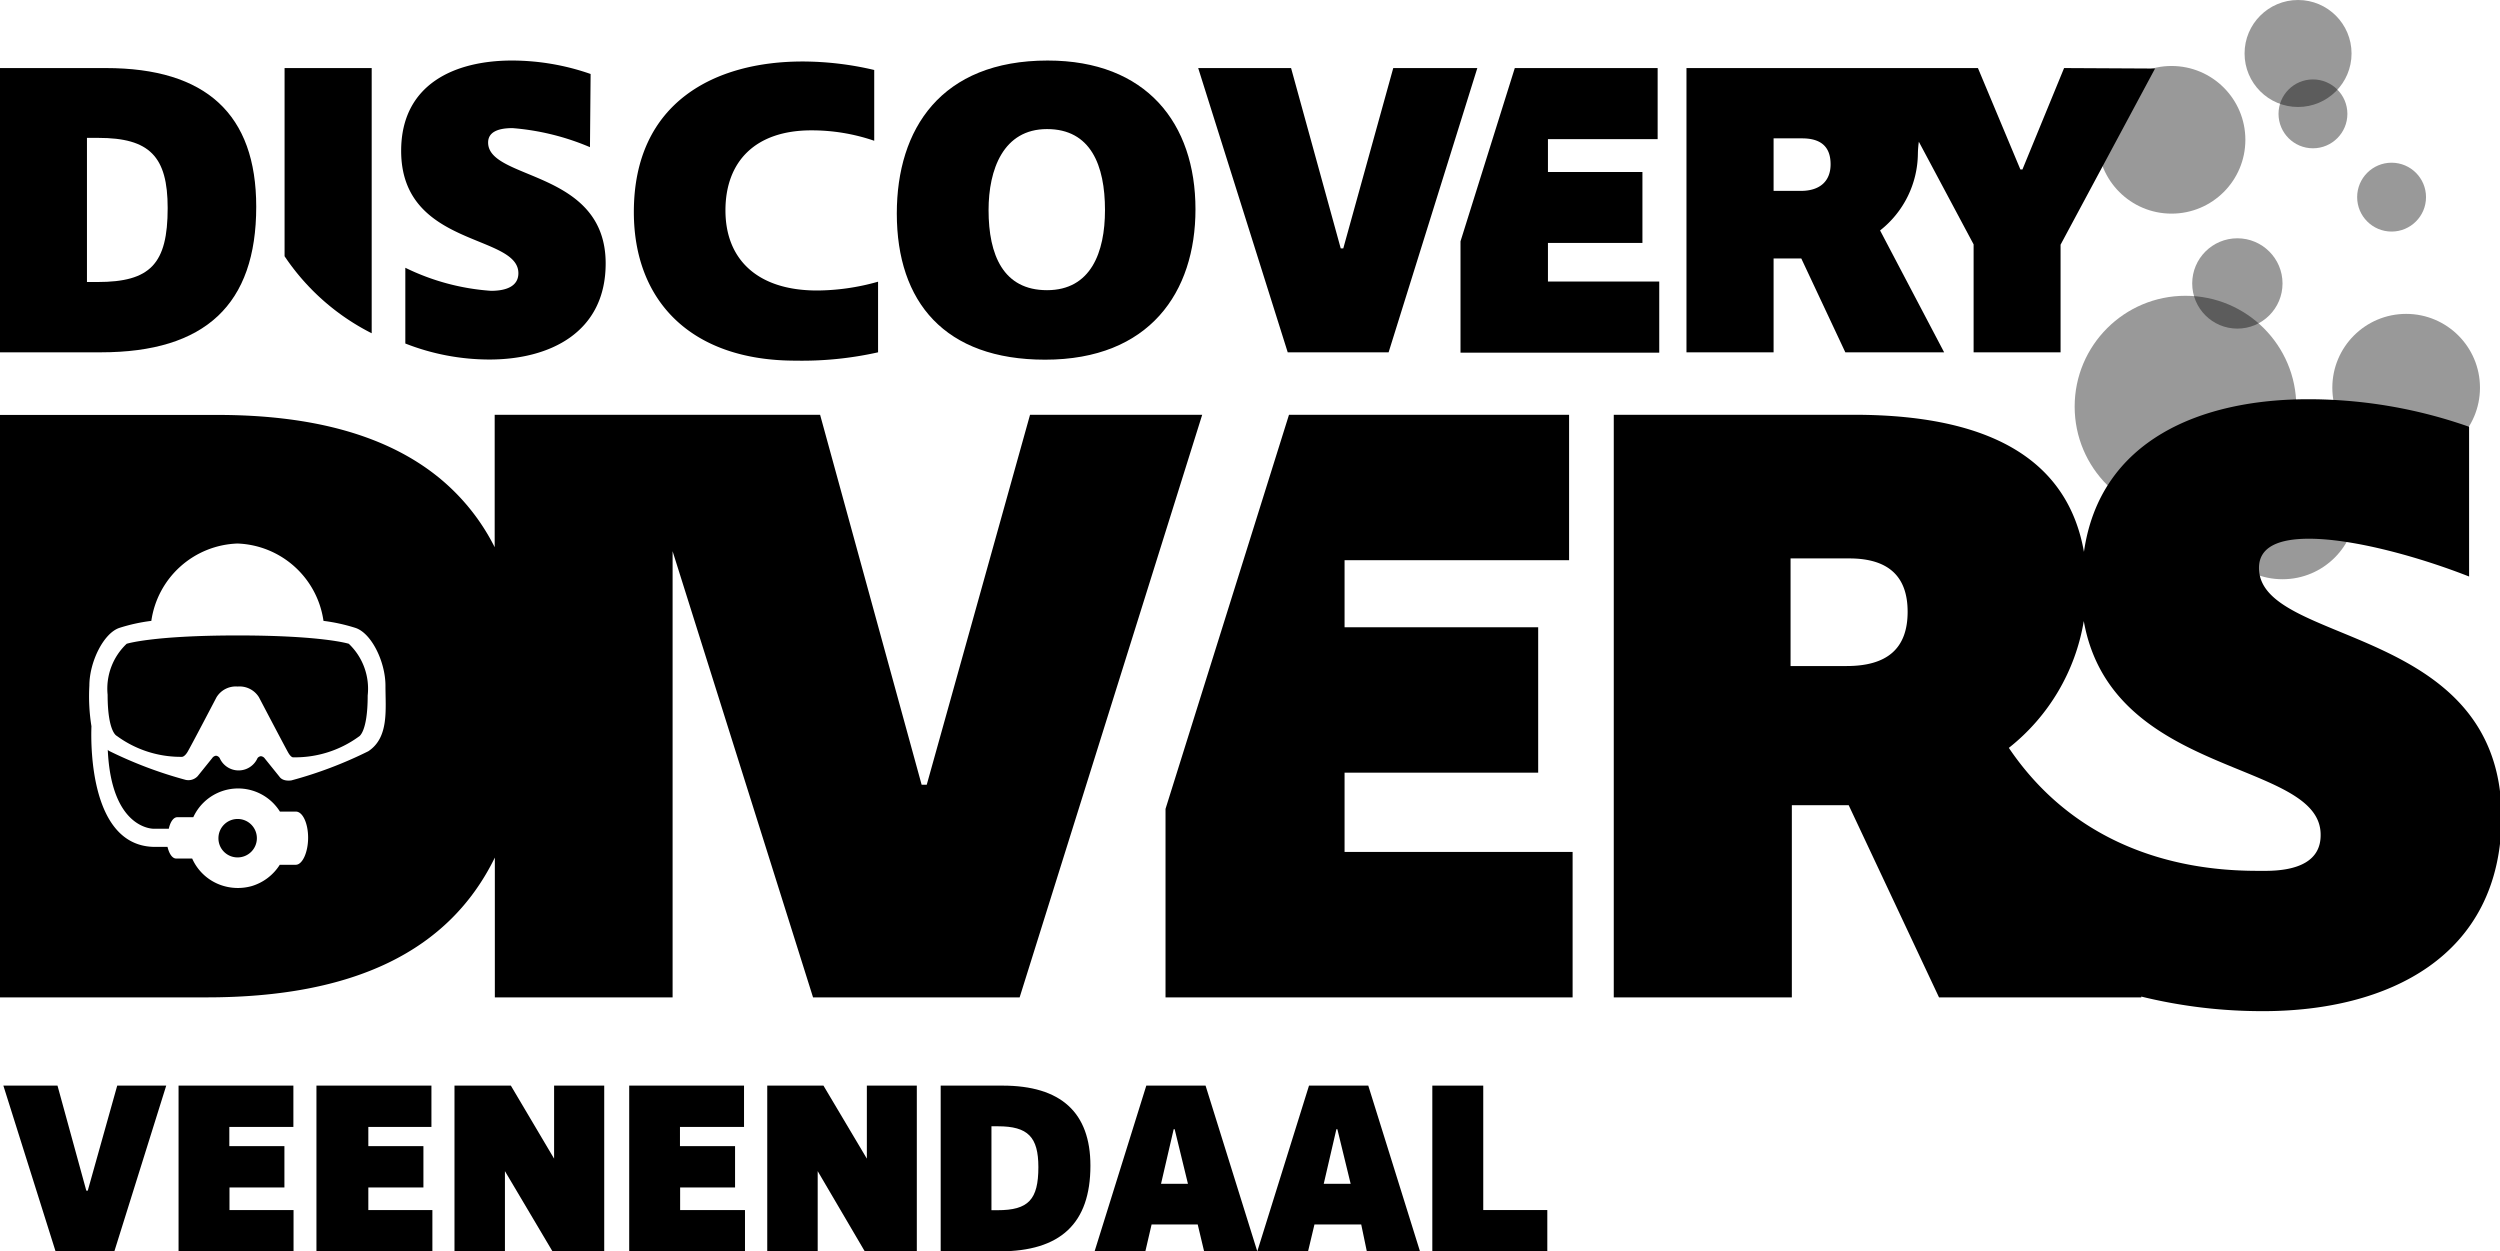
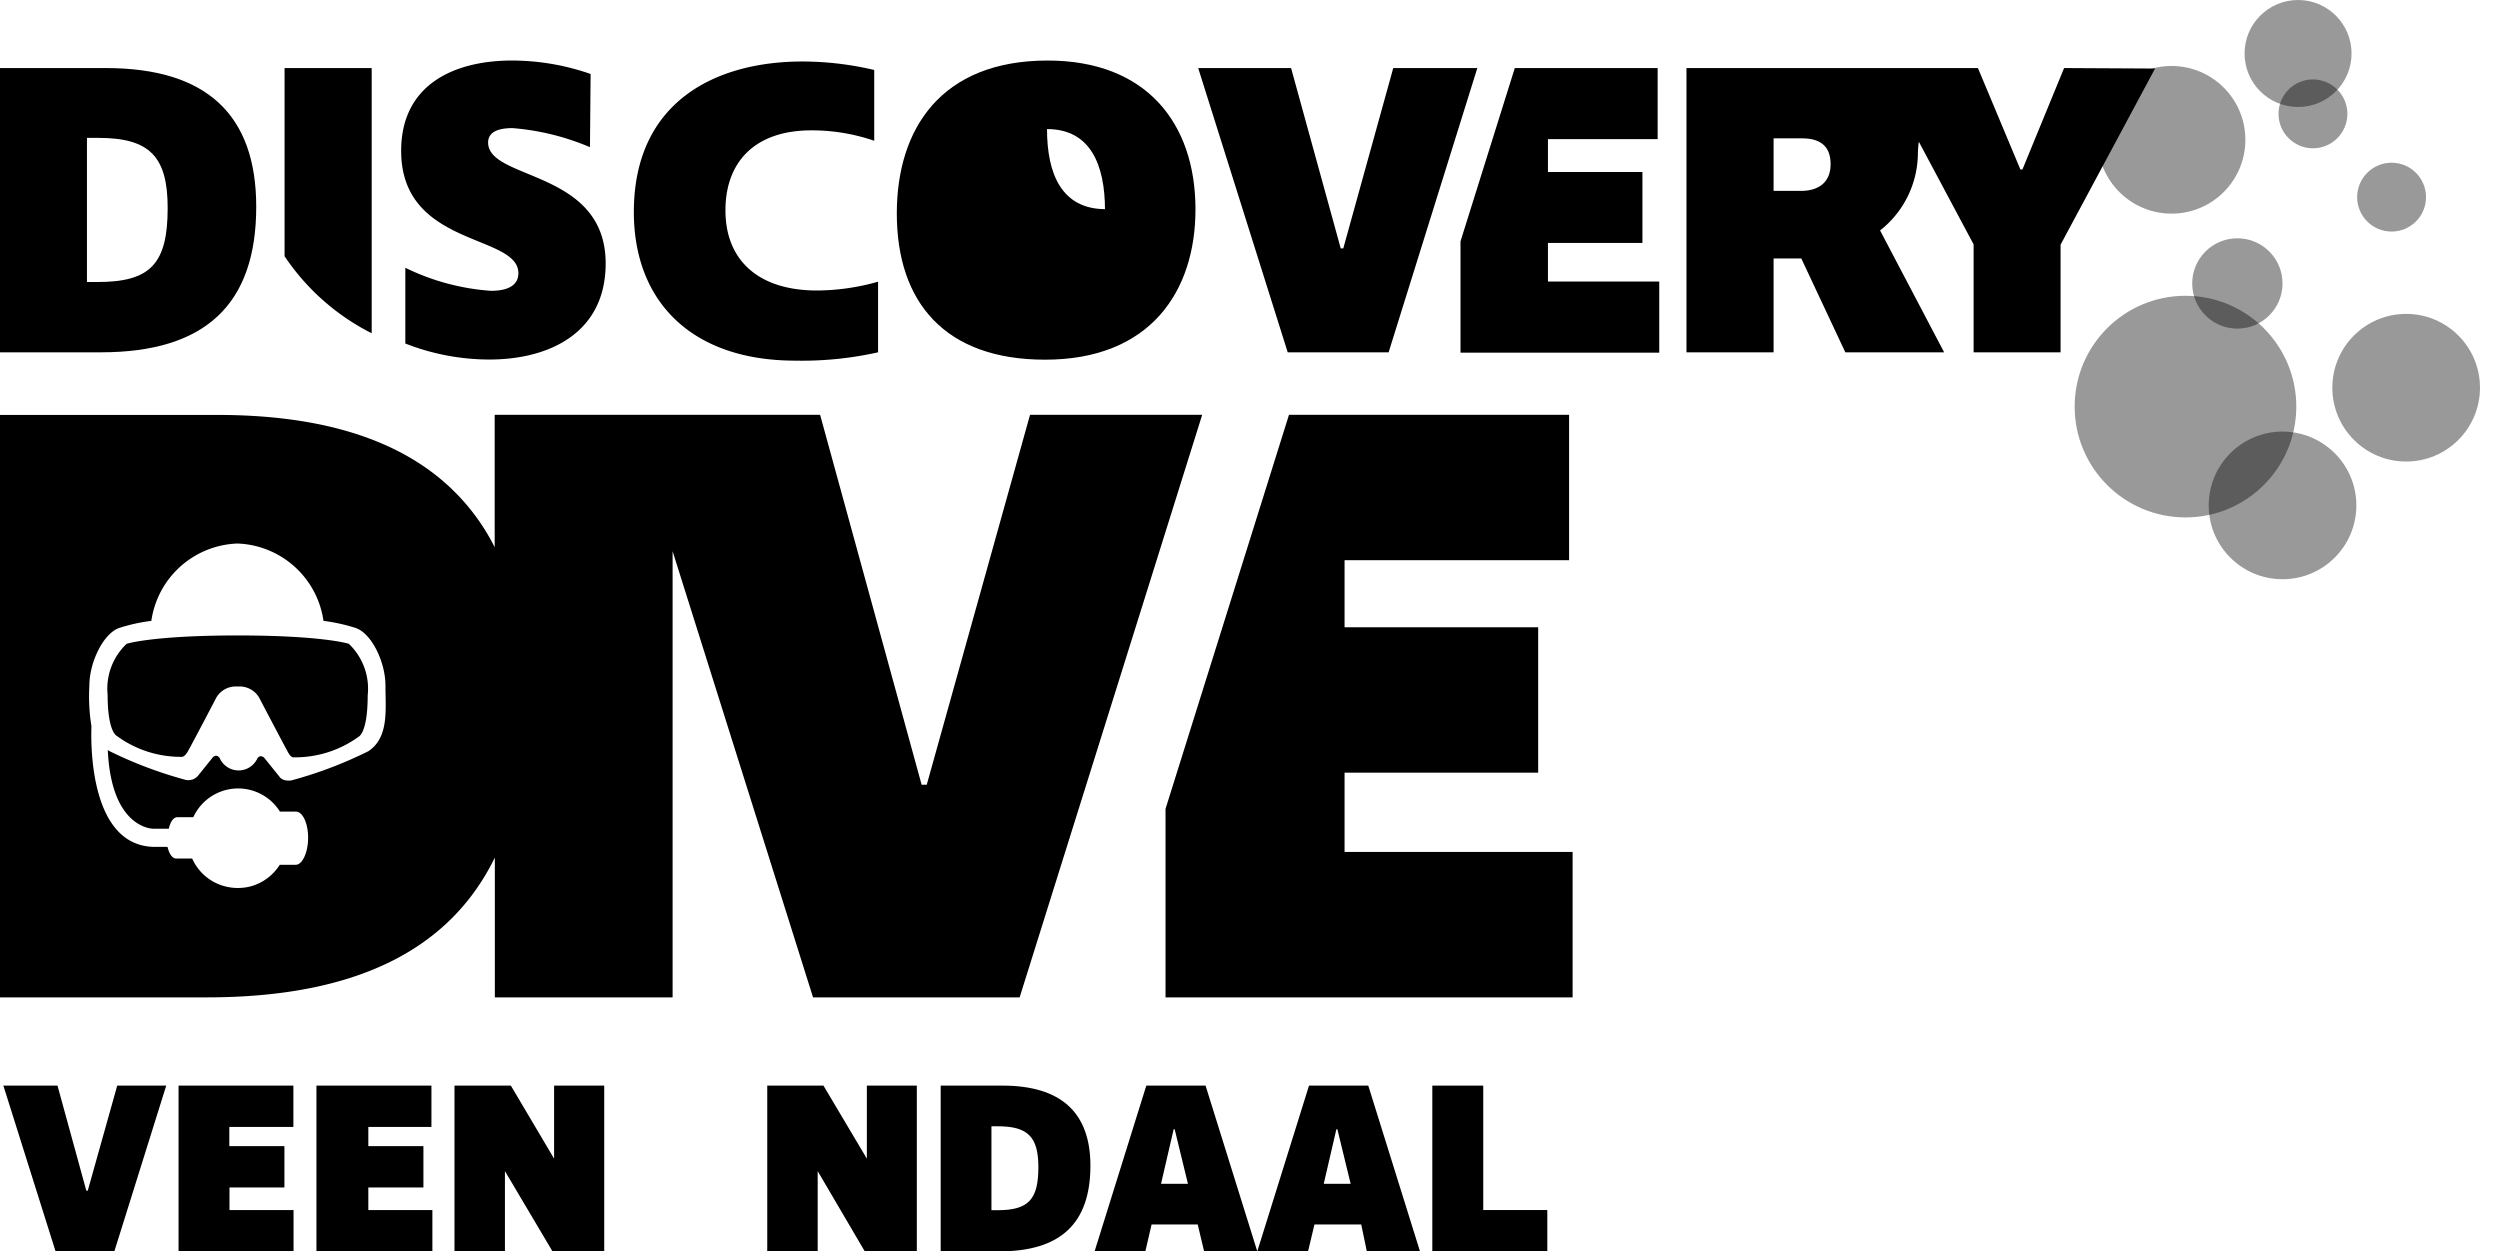
<svg xmlns="http://www.w3.org/2000/svg" viewBox="0 0 156.11 78.14">
  <defs>
    <style>
      .b0bfdfcf-26b2-4b3b-ba43-0eed350057dc {
        opacity: 0.4;
      }
    </style>
  </defs>
  <title>discovery divers</title>
  <g id="b486fb88-085b-4b07-bba6-ce8707345c21" data-name="Laag 2">
    <g id="e70bc285-3c81-4a00-8a9a-59eb5f973e82" data-name="Laag 1">
      <g>
        <path d="M6.3,22H0V4.25H6.61Q16,4.25,16,12.91C16,19,12.83,22,6.3,22ZM6.14,8.61H5.43v9h.66c3.3,0,4.38-1.13,4.38-4.62C10.47,9.77,9.34,8.61,6.14,8.61Z" />
        <path d="M36.84,9.19A15.45,15.45,0,0,0,32,8c-.89,0-1.52.24-1.52.9,0,2.38,7.34,1.68,7.34,7.55,0,4.33-3.51,6-7.26,6a14.36,14.36,0,0,1-5.25-1V16.72a14.4,14.4,0,0,0,5.35,1.44c1,0,1.71-.31,1.71-1.1,0-2.47-7.32-1.6-7.32-7.64,0-4.17,3.35-5.64,6.92-5.64a14.91,14.91,0,0,1,4.91.84Z" />
        <path d="M50.66,8.14c-3.49,0-5.36,1.94-5.36,5s2,5,5.72,5a14.15,14.15,0,0,0,3.81-.55v4.41a21.68,21.68,0,0,1-5.17.52c-6.45,0-10.08-3.67-10.08-9.28,0-6.88,5.09-9.4,10.53-9.4a19.61,19.61,0,0,1,4.48.53V8.79A12,12,0,0,0,50.66,8.14Z" />
-         <path d="M56,13.33c0-5.27,2.75-9.55,9.42-9.55,6.16,0,9.23,3.91,9.23,9.29,0,5.17-2.86,9.39-9.39,9.39C59,22.46,56,18.87,56,13.33Zm13-.21c0-2.8-.89-5.06-3.62-5.06s-3.65,2.52-3.65,5.06c0,2.81.92,5,3.65,5S69,15.77,69,13.12Z" />
+         <path d="M56,13.33c0-5.27,2.75-9.55,9.42-9.55,6.16,0,9.23,3.91,9.23,9.29,0,5.17-2.86,9.39-9.39,9.39C59,22.46,56,18.87,56,13.33Zm13-.21c0-2.8-.89-5.06-3.62-5.06c0,2.81.92,5,3.65,5S69,15.77,69,13.12Z" />
        <polygon points="96.66 17.58 96.66 15.17 102.56 15.17 102.56 10.74 96.66 10.74 96.66 8.69 103.51 8.69 103.51 4.25 94.59 4.25 91.2 15.07 91.2 22.02 103.61 22.02 103.61 17.58 96.66 17.58" />
        <path d="M128.89,4.25l-2.6,6.33h-.13l-2.65-6.33h-18.2V22h5.44V16.14h1.73L115.23,22h6.17l-4-7.61a6.17,6.17,0,0,0,2.36-4.78,6.32,6.32,0,0,1,.06-.76l3.42,6.41V22h5.43V15.28l5.9-11Zm-16.44,7.67h-1.7V8.64h1.78c1.26,0,1.78.6,1.78,1.62S113.68,11.92,112.45,11.92Z" />
        <path d="M74.82,4.25h5.8l3.1,11.26h.16L87,4.25h5.25L86.71,22h-6.3Z" />
        <path d="M23.21,20.81V4.25H17.77V16A14.29,14.29,0,0,0,23.21,20.81Z" />
      </g>
      <g>
        <path d="M.21,67.79H3.59l1.8,6.56h.09l1.84-6.56h3.06L7.14,78.14H3.47Z" />
        <path d="M11.15,67.79h7.17v2.58h-4v1.2h3.44v2.58H14.33v1.41h4v2.58H11.15Z" />
        <path d="M19.76,67.79h7.18v2.58H23v1.2h3.44v2.58H23v1.41H27v2.58H19.76Z" />
        <path d="M31.53,73.13h0v5H28.38V67.79H31.9l2.7,4.56h0V67.79h3.13V78.14H34.5Z" />
-         <path d="M39.29,67.79h7.17v2.58h-4v1.2h3.44v2.58H42.47v1.41h4.05v2.58H39.29Z" />
        <path d="M51.06,73.13h0v5H47.91V67.79h3.51l2.71,4.56h0V67.79h3.12V78.14H54Z" />
        <path d="M62.41,78.14H58.74V67.79H62.6c3.65,0,5.49,1.68,5.49,5C68.09,76.4,66.22,78.14,62.41,78.14Zm-.09-7.81h-.41v5.24h.38c1.93,0,2.55-.66,2.55-2.69C64.84,71,64.19,70.33,62.32,70.33Z" />
        <path d="M78.51,78.14H75.19l-.4-1.68H71.91l-.39,1.68H68.35l3.23-10.35h3.7Zm-5.22-7.63-.79,3.41h1.68l-.83-3.41Z" />
        <path d="M88.67,78.14H85.35L85,76.46H82.08l-.4,1.68H78.51l3.23-10.35h3.7Zm-5.22-7.63-.79,3.41h1.68l-.83-3.41Z" />
        <path d="M89.44,67.79h3.18v7.77h4v2.58H89.44Z" />
      </g>
      <circle class="b0bfdfcf-26b2-4b3b-ba43-0eed350057dc" cx="136.47" cy="25.39" r="6.92" />
      <circle class="b0bfdfcf-26b2-4b3b-ba43-0eed350057dc" cx="142.53" cy="31.56" r="4.61" />
      <circle class="b0bfdfcf-26b2-4b3b-ba43-0eed350057dc" cx="150.25" cy="24.21" r="4.61" />
      <circle class="b0bfdfcf-26b2-4b3b-ba43-0eed350057dc" cx="135.6" cy="8.73" r="4.61" />
      <circle class="b0bfdfcf-26b2-4b3b-ba43-0eed350057dc" cx="139.71" cy="17.7" r="2.82" />
      <circle class="b0bfdfcf-26b2-4b3b-ba43-0eed350057dc" cx="144.43" cy="7.11" r="2.15" />
      <circle class="b0bfdfcf-26b2-4b3b-ba43-0eed350057dc" cx="149.34" cy="12.31" r="2.15" />
      <circle class="b0bfdfcf-26b2-4b3b-ba43-0eed350057dc" cx="143.5" cy="3.34" r="3.34" />
      <g>
        <polygon points="83.96 48.25 96.05 48.25 96.05 39.17 83.96 39.17 83.96 34.98 97.98 34.98 97.98 25.9 80.49 25.9 72.78 50.51 72.78 62.28 98.2 62.28 98.2 53.2 83.96 53.2 83.96 48.25" />
-         <path d="M14.84,53.54a1.2,1.2,0,1,0-1.2-1.2A1.19,1.19,0,0,0,14.84,53.54Z" />
        <path d="M64.32,25.9,57.87,49h-.32L51.21,25.9H30.89v8.27a13.32,13.32,0,0,0-3.38-4.26v0h0q-4.81-4-13.93-4H0V62.28H12.9c9.18,0,15.14-2.88,18-8.73v8.73H42V34.42l8.77,27.86h12.9L75.07,25.9ZM23,46.91a25.86,25.86,0,0,1-4.8,1.82s-.52.1-.75-.23v0l-.91-1.13a.34.34,0,0,0-.25-.15.31.31,0,0,0-.21.12,1.29,1.29,0,0,1-2.36,0h0a.31.31,0,0,0-.23-.15.34.34,0,0,0-.24.15l-.91,1.13,0,0a.79.79,0,0,1-.74.23,26.14,26.14,0,0,1-4.81-1.82l-.06-.06c.22,5,2.87,4.93,2.87,4.93h.94c.09-.42.29-.72.53-.72h1a3.08,3.08,0,0,1,5.41-.35h1c.42,0,.76.73.76,1.63S18.89,54,18.47,54h-1a3.13,3.13,0,0,1-1.75,1.33,3.19,3.19,0,0,1-1.73,0A3.08,3.08,0,0,1,12,53.61H11c-.24,0-.44-.3-.54-.73H9.53c-3.85-.16-3.87-6.17-3.82-7.53a11.8,11.8,0,0,1-.13-2.53c0-1.49.89-3.28,1.87-3.61a10.88,10.88,0,0,1,2-.44,5.63,5.63,0,0,1,5.38-4.83,5.63,5.63,0,0,1,5.37,4.83,11.11,11.11,0,0,1,2,.44c1,.33,1.87,2.12,1.87,3.61S24.3,46.05,23,46.91Z" />
        <path d="M21.78,40.2s-1.62-.52-6.94-.52-6.93.52-6.93.52a3.85,3.85,0,0,0-1.19,3.18c0,2.34.57,2.57.57,2.57a6.74,6.74,0,0,0,4.08,1.31s.15,0,.33-.29,1.82-3.43,1.82-3.43a1.41,1.41,0,0,1,1.32-.67,1.42,1.42,0,0,1,1.33.67S17.81,46.67,18,47s.32.29.32.29A6.75,6.75,0,0,0,22.4,46s.56-.23.56-2.57A3.87,3.87,0,0,0,21.78,40.2Z" />
-         <path d="M141.06,35.46c0-1.34,1.29-1.82,3.12-1.82,2.85,0,7,1.18,10,2.36V26.65a30.23,30.23,0,0,0-10.05-1.72c-6.7,0-13,2.54-14,9.53-.93-5.26-5.14-8.56-14.36-8.56h-15V62.28h11.12v-12h3.55l5.64,12h12.63l0-.05a31.66,31.66,0,0,0,7.62.91c7.68,0,14.88-3.33,14.88-12.2C156.11,38.9,141.06,40.35,141.06,35.46Zm-25.75,6.13h-3.5V34.87h3.66c2.58,0,3.65,1.24,3.65,3.33C119.12,40.51,117.83,41.59,115.31,41.59Zm26.13,12.79c-2.2,0-10.71.15-16-7.68a12.75,12.75,0,0,0,4.68-7.92c1.75,9.85,14.79,8.63,14.79,13.34C144.93,53.74,143.54,54.38,141.44,54.38Z" />
      </g>
    </g>
  </g>
</svg>